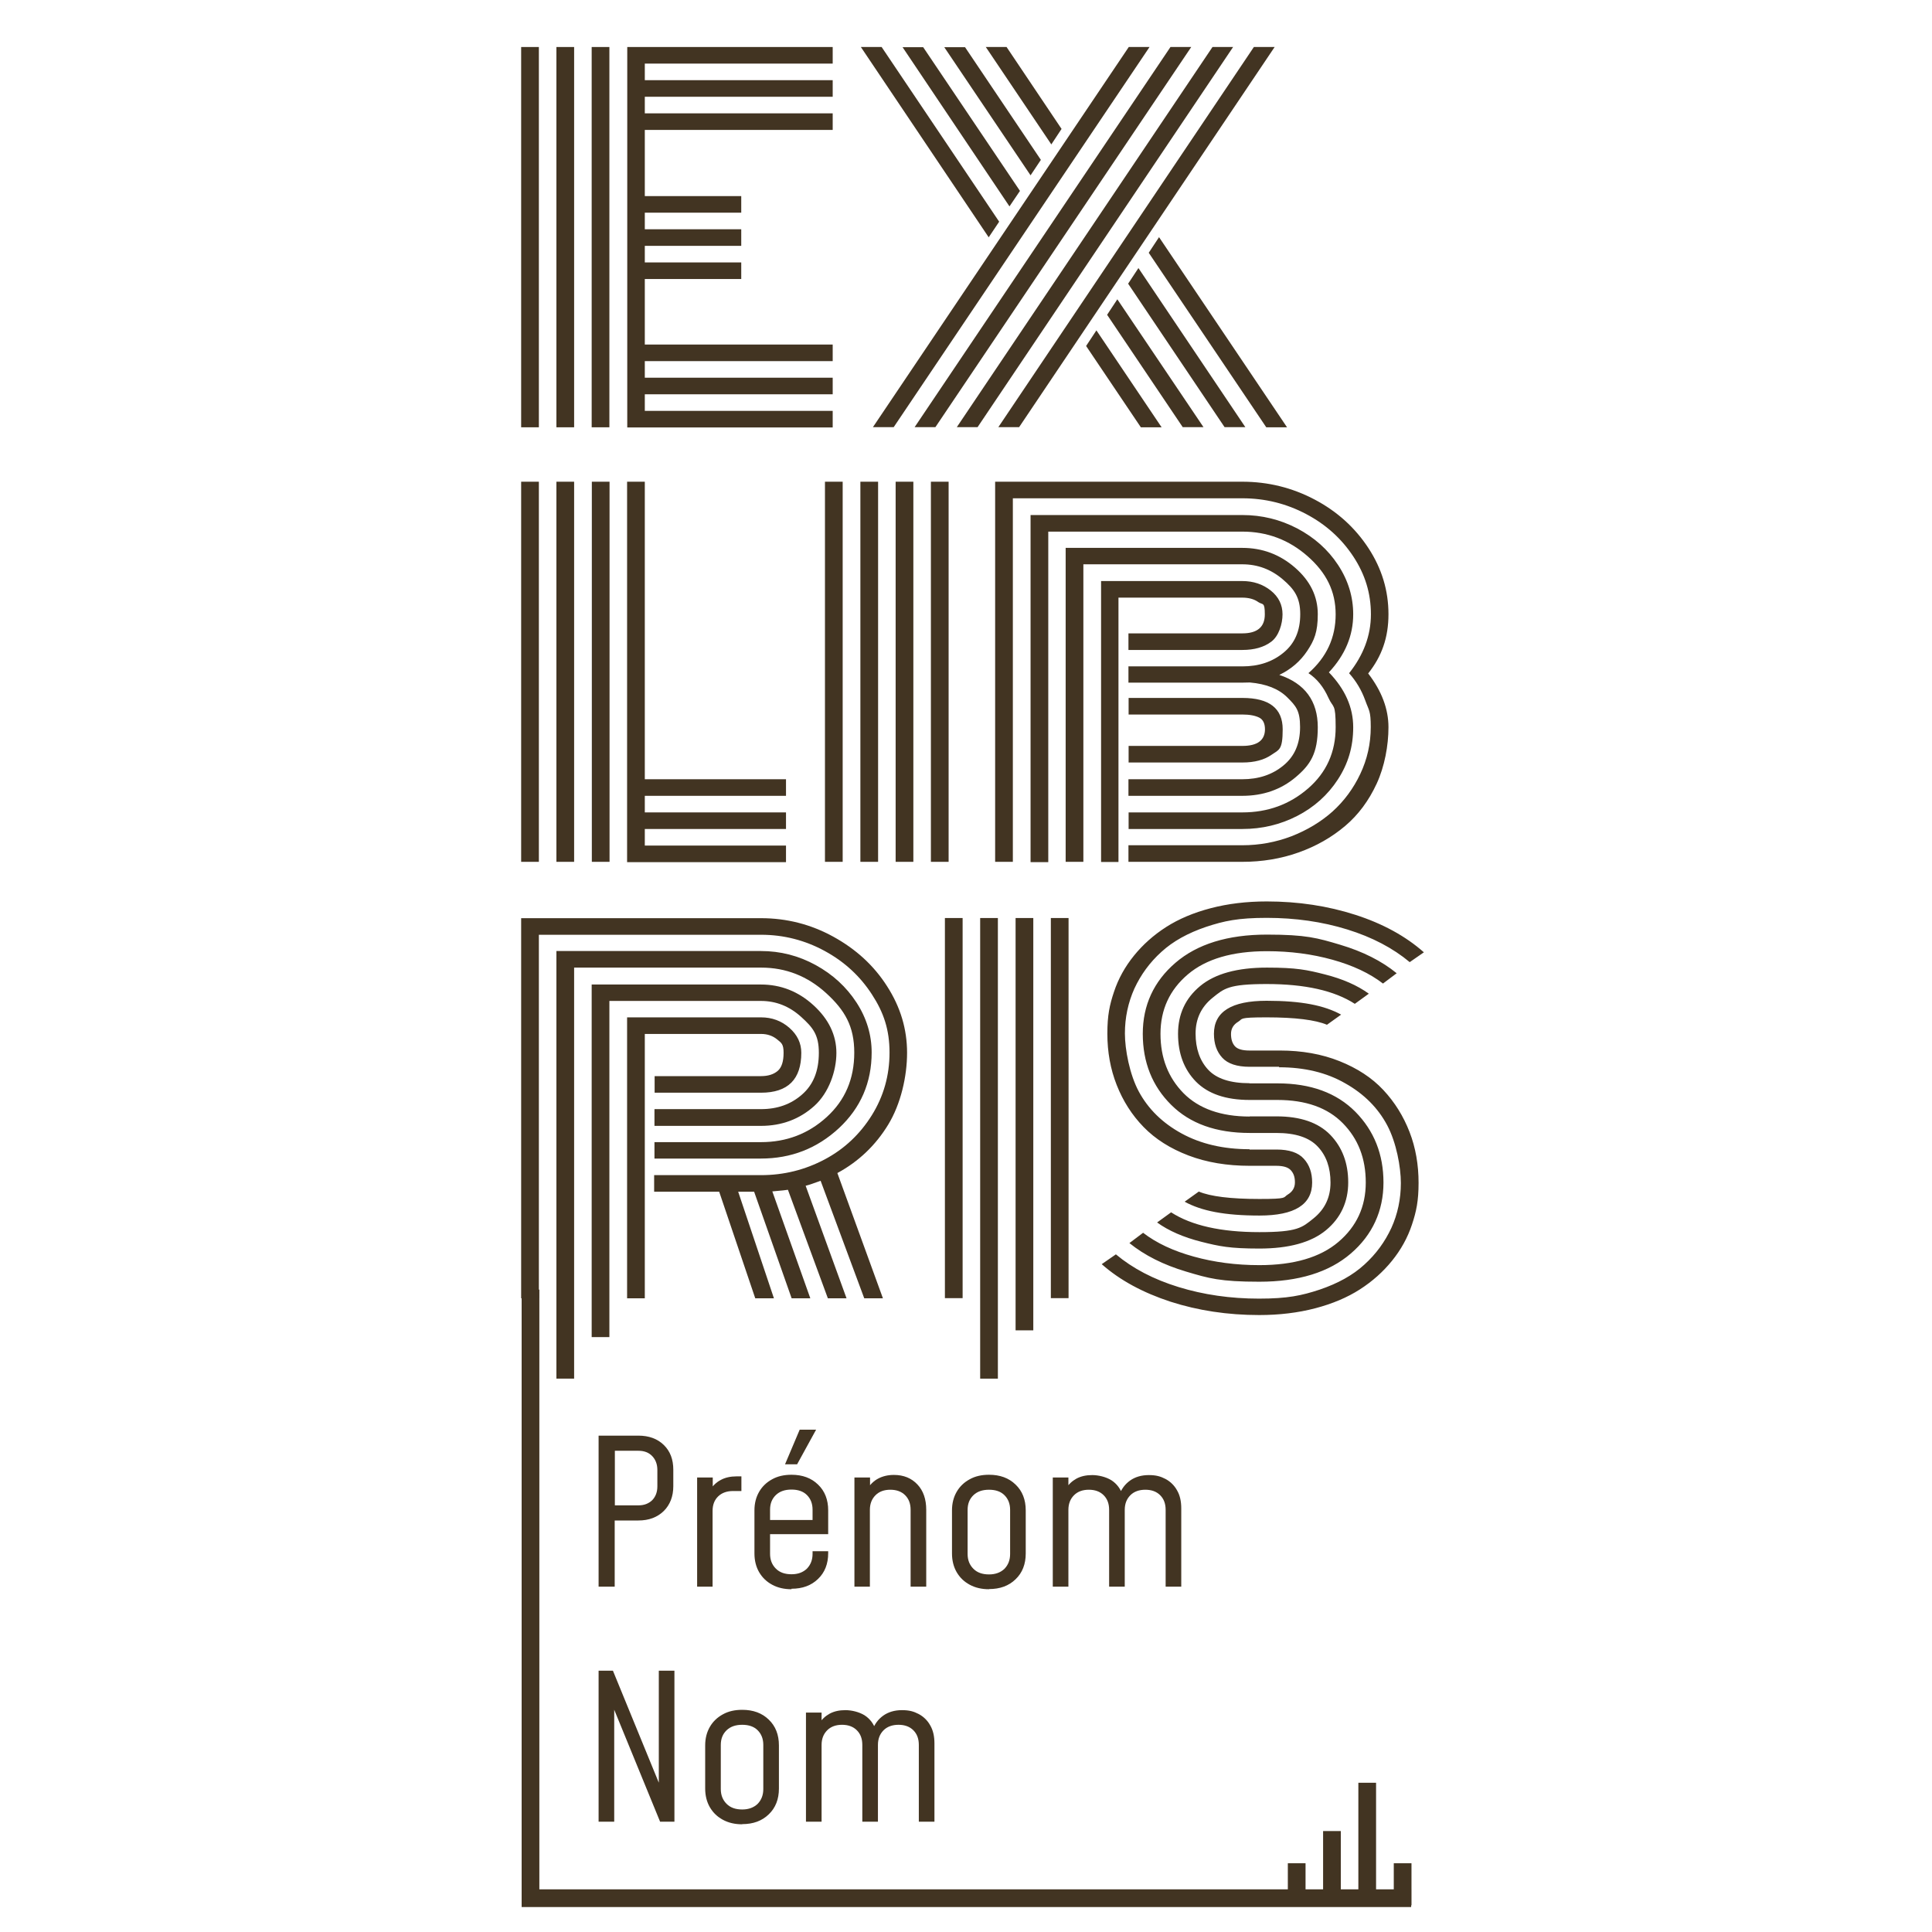
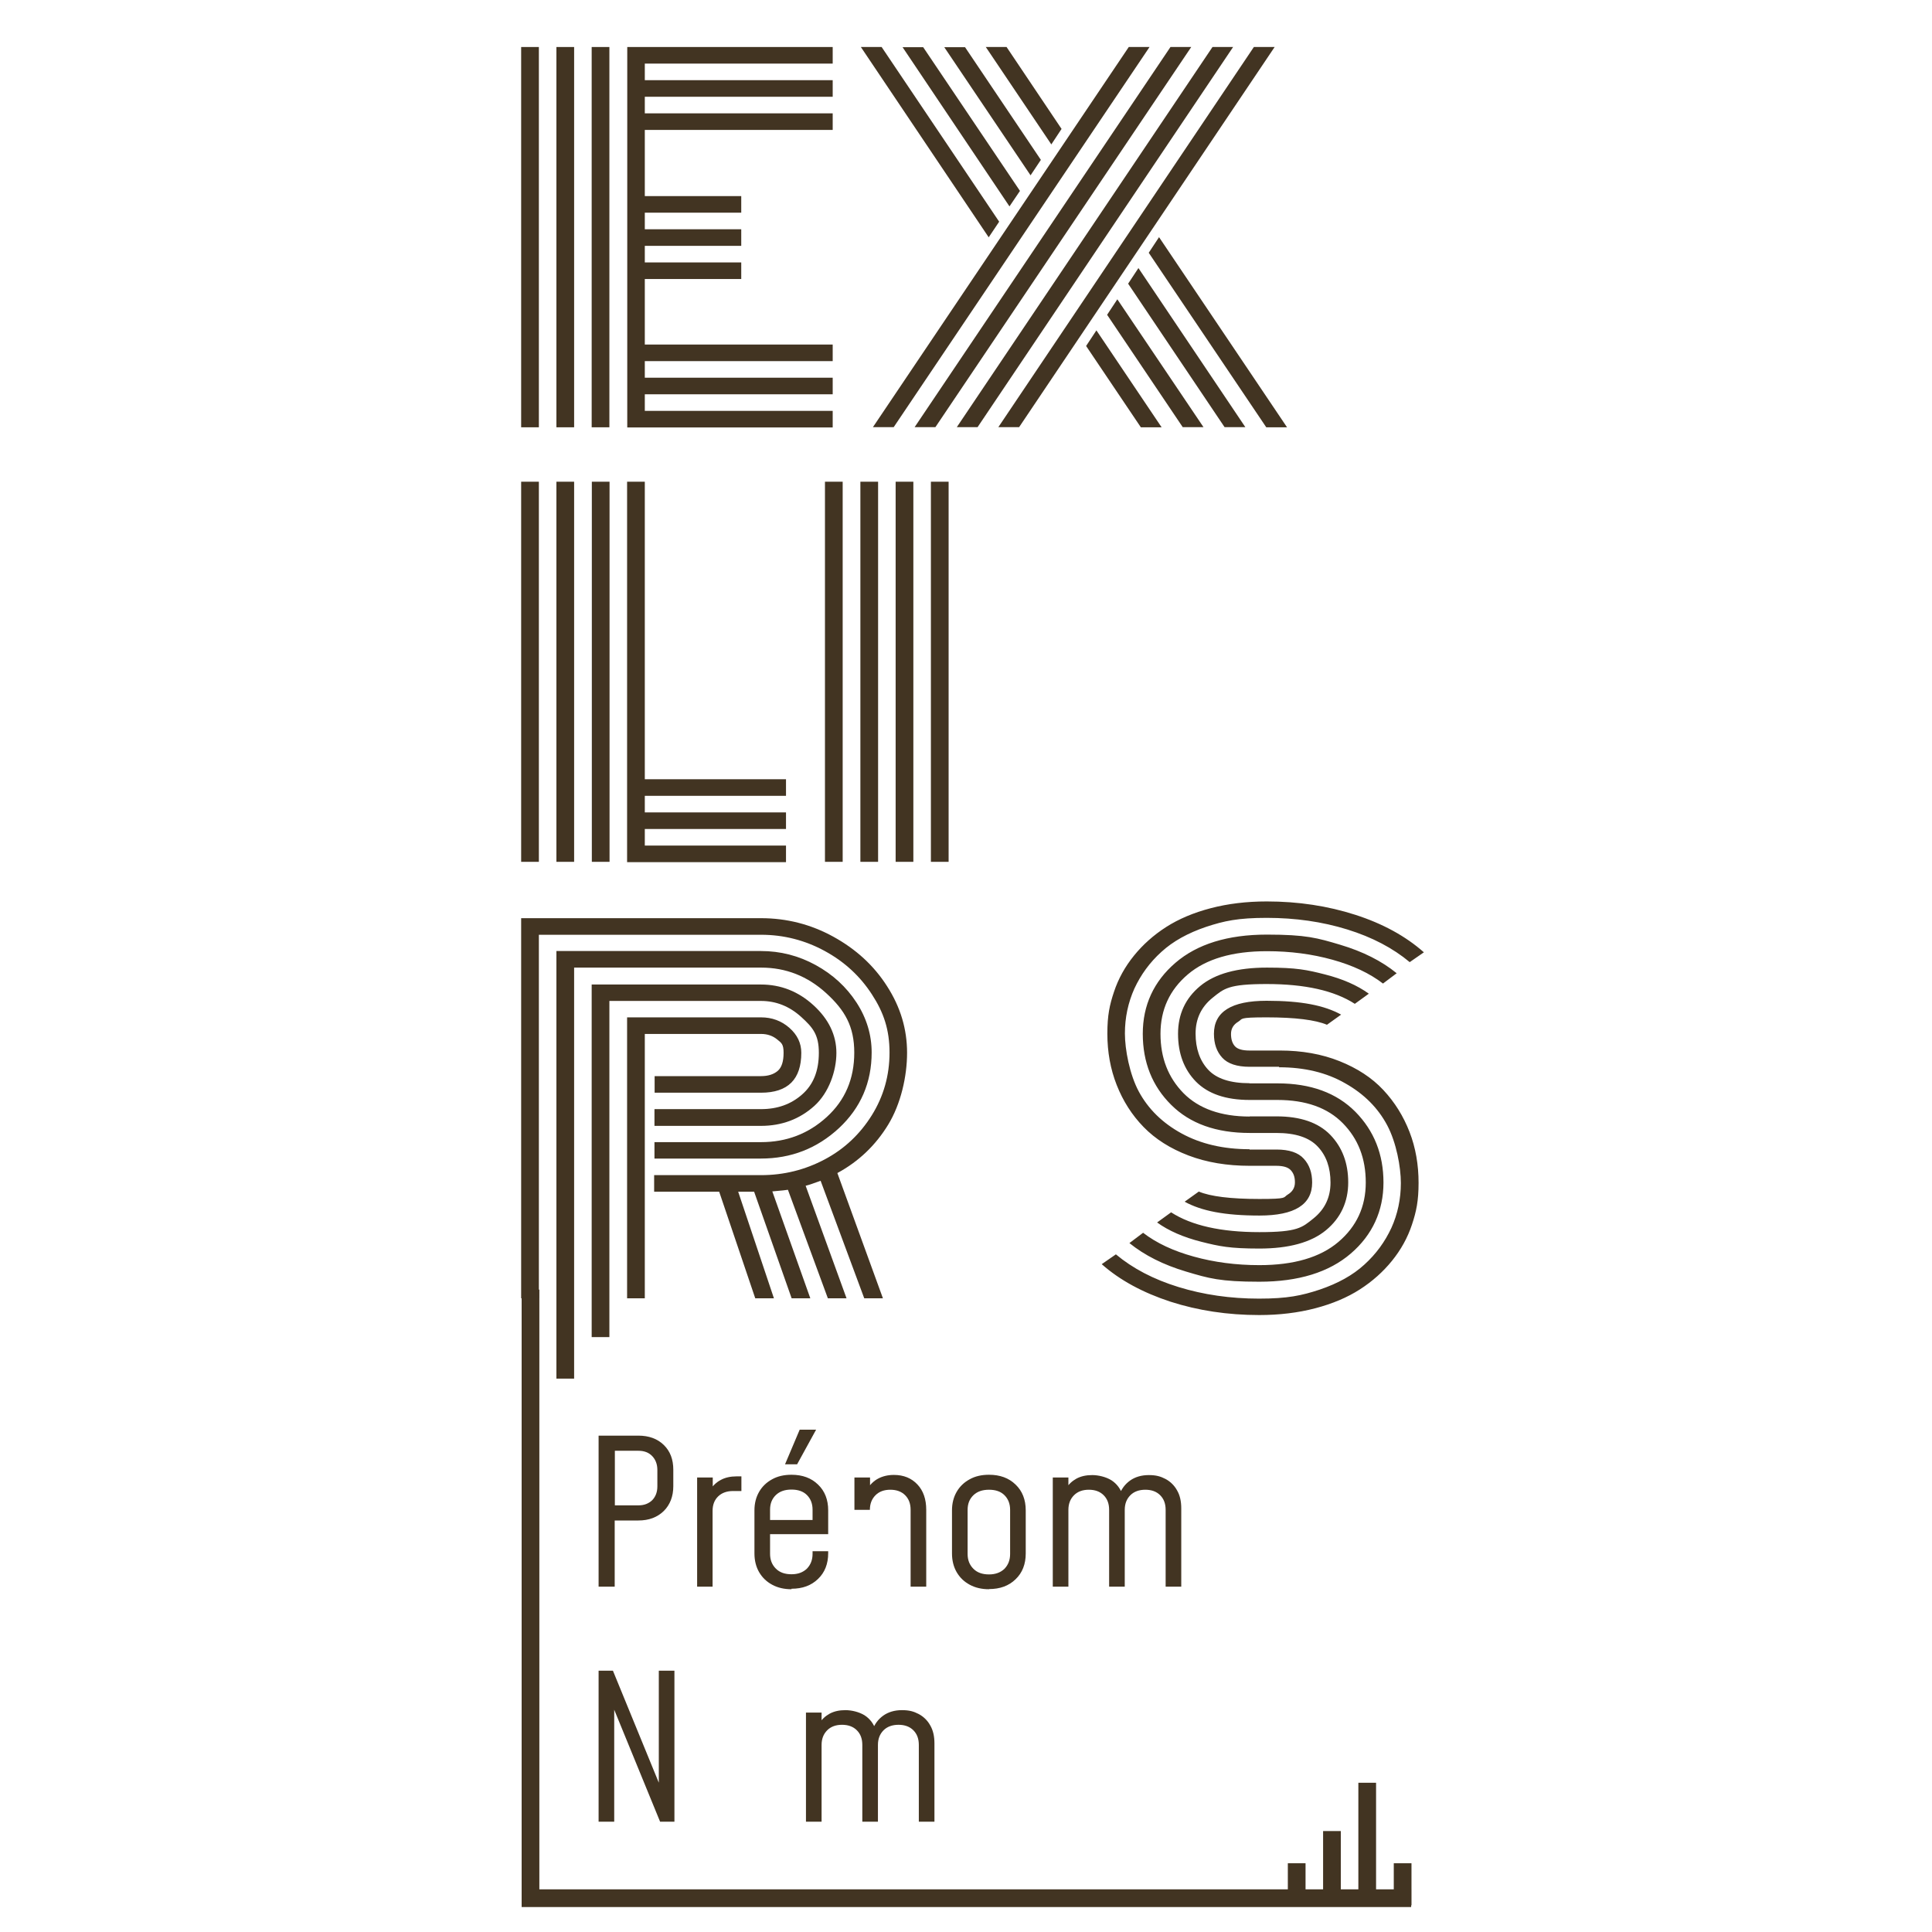
<svg xmlns="http://www.w3.org/2000/svg" fill="none" viewBox="0 0 1200 1200" height="1200" width="1200">
  <path fill="#423422" d="M334.7 265.4H323.7V29.2H334.7V265.3V265.4ZM356.6 265.4H345.6V29.2H356.6V265.3V265.4ZM378.5 265.4H367.5V29.2H378.5V265.3V265.4ZM400.5 214H517.2V224.3H400.5V234.6H517.2V244.9H400.5V255.2H517.2V265.5H389.6V29.2H517.2V39.5H400.5V49.8H517.2V60.1H400.5V70.4H517.2V80.7H400.5V121.8H460.4V132.1H400.5V142.4H460.4V152.7H400.5V163H460.4V173.3H400.5V214.4V214Z" />
  <path fill="#423422" d="M620.6 137.7L614.1 147.4L534.7 29.2H547.6L620.6 137.7ZM701.1 29.2H714L555.1 265.3H542.2L701.1 29.2ZM633.5 118.6L627 128.2L560.6 29.3H573.4L633.6 118.7L633.5 118.6ZM727 29.2H739.9L581 265.3H568.1L727 29.2ZM646.5 99.3L640.1 108.9L586.5 29.3H599.4L646.5 99.3ZM753.1 29.2H765.9L607.2 265.3H594.3L753.1 29.2ZM659.4 80L653 89.7L612.3 29.2H625.2L659.3 80H659.4ZM778.8 29.2H791.7L633 265.3H620.1L778.8 29.2ZM674.6 214.9L681 205.2L721.5 265.4H708.6L674.6 214.9ZM687.6 195.6L694 185.9L747.5 265.3H734.6L687.7 195.6H687.6ZM700.7 176.2L707.1 166.5L773.5 265.3H760.6L700.7 176.2ZM713.5 157L719.9 147.3L799.4 265.4H786.5L713.5 157Z" />
  <path fill="#423422" d="M323.7 299.2H334.7V535.3H323.7V299.2ZM345.6 299.2H356.6V535.3H345.6V299.2ZM367.6 299.2H378.6V535.3H367.6V299.2ZM389.5 299.2H400.5V484H488.2V494.3H400.5V504.6H488.2V514.9H400.5V525.2H488.2V535.5H389.5V299.4V299.2Z" />
  <path fill="#423422" d="M512.4 299.2H523.4V535.3H512.4V299.2ZM534.4 299.2H545.4V535.3H534.4V299.2ZM556.3 299.2H567.3V535.3H556.3V299.2ZM578.2 299.2H589.2V535.3H578.2V299.2Z" />
-   <path fill="#423422" d="M837.9 418.2C846.9 406.9 851.5 394.7 851.5 381.6C851.5 368.5 847.9 356.8 840.6 345.7C833.3 334.6 823.6 325.8 811.3 319.3C799 312.8 785.8 309.5 771.7 309.5H629.1V535.3H618.1V299.2H771.6C787.6 299.2 802.6 302.9 816.6 310.3C830.6 317.7 841.7 327.8 850 340.5C858.3 353.2 862.4 366.9 862.4 381.5C862.4 396.1 858.2 407.7 849.8 418.3C858.2 429.2 862.4 440.4 862.4 451.7C862.4 463 860 476.1 855.1 486.7C850.2 497.3 843.7 506.1 835.4 513.1C827.1 520.1 817.5 525.6 806.5 529.5C795.5 533.4 783.9 535.3 771.6 535.3H700.9V525H771.6C782.3 525 792.5 523.1 802.2 519.4C811.9 515.6 820.4 510.5 827.6 504.1C834.8 497.6 840.6 489.8 844.9 480.7C849.2 471.6 851.4 461.9 851.4 451.6C851.4 441.3 850.3 441.5 848 435.1C845.7 428.7 842.3 423 837.9 418.1V418.2ZM840.5 381.5C840.5 394.8 835.5 406.8 825.4 417.6C835.5 428.1 840.5 439.4 840.5 451.7C840.5 464 837.3 474.4 831 484.1C824.7 493.8 816.2 501.4 805.7 506.8C795.2 512.2 783.8 514.9 771.7 514.9H701V504.6H771.7C787.5 504.6 801.1 499.6 812.5 489.7C823.9 479.8 829.6 467.1 829.6 451.7C829.6 436.3 828.1 440.1 825.1 433.4C822.1 426.7 818 421.6 812.7 418.1C824 408.2 829.6 396 829.6 381.6C829.6 367.2 823.8 355.7 812.2 345.5C800.6 335.3 787.1 330.2 771.7 330.2H651.1V535.5H640.1V319.9H771.7C783.8 319.9 795.1 322.7 805.7 328.2C816.3 333.8 824.8 341.3 831.1 350.9C837.4 360.5 840.5 370.7 840.5 381.6V381.5ZM701 413.9H771.7C781.8 413.9 790.3 411.1 797.2 405.4C804.2 399.7 807.6 391.8 807.6 381.5C807.6 371.2 804 366 796.7 359.8C789.4 353.6 781.1 350.5 771.6 350.5H672.9V535.3H661.9V340.3H771.6C784.1 340.3 795 344.4 804.4 352.6C813.8 360.8 818.5 370.4 818.5 381.5C818.5 392.6 816.3 397.7 812 404.2C807.7 410.7 801.9 415.7 794.6 419.2C810.5 424.5 818.5 435.4 818.5 451.7C818.5 468 813.9 475 804.8 482.7C795.7 490.4 784.6 494.3 771.6 494.3H700.9V484H771.6C781.7 484 790.2 481.2 797.1 475.5C804.1 469.8 807.5 461.9 807.5 451.6C807.5 441.3 804.9 438.5 799.6 433.2C794.3 427.9 786.6 424.8 776.3 423.9C775.3 423.9 773.7 424 771.6 424H700.9V413.7L701 413.9ZM694.9 535.4H683.9V360.9H771.6C778.5 360.9 784.4 362.9 789.3 366.8C794.2 370.7 796.6 375.7 796.6 381.6C796.6 387.5 794.3 395 789.7 398.5C785.1 402 779.1 403.7 771.6 403.7H700.9V393.4H771.6C780.9 393.4 785.6 389.5 785.6 381.6C785.6 373.7 784.3 375.8 781.6 374C779 372.1 775.6 371.2 771.5 371.2H694.7V535.4H694.9ZM785.7 453.1C785.7 449.4 784.5 446.9 782.1 445.7C779.7 444.5 776.2 443.8 771.7 443.8H701V433.5H771.7C788.4 433.5 796.7 440 796.7 453C796.7 466 794.4 465.6 789.8 468.8C785.2 472 779.2 473.6 771.7 473.6H701V463.3H771.7C781 463.3 785.7 459.8 785.7 452.9V453.1Z" />
  <path fill="#423422" d="M406.6 729.9H472.7C486.9 729.9 500.1 726.6 512.3 720.1C524.5 713.6 534.2 704.4 541.5 692.7C548.8 681 552.5 668 552.5 653.8C552.5 639.6 548.9 628.9 541.6 617.7C534.3 606.4 524.6 597.4 512.3 590.7C500 584 486.8 580.6 472.7 580.6H334.7V806.4H323.7V570.3H472.7C488.6 570.3 503.6 574.1 517.6 581.8C531.6 589.5 542.8 599.7 551 612.6C559.3 625.5 563.4 639.2 563.4 653.9C563.4 668.6 559.5 685.7 551.7 698.5C543.9 711.3 533.4 721.4 520.1 728.6L548.4 806.4H536.8L509.7 733.4C505.6 734.9 502.5 736 500.4 736.5L525.8 806.4H514.2L489.4 739C488.5 739.2 485.2 739.5 479.7 740L503.3 806.4H491.7L468.4 740.2H458.5L480.7 806.4H469.1L446.7 740.2H406.3V729.9H406.6ZM406.6 709.4H472.7C488.5 709.4 502.1 704.2 513.5 693.8C524.9 683.4 530.6 670.1 530.6 653.8C530.6 637.5 524.8 627.5 513.2 616.9C501.6 606.3 488.1 601 472.8 601H356.6V856.3H345.6V590.7H472.6C484.7 590.7 496 593.6 506.6 599.4C517.2 605.2 525.7 613 532 622.7C538.3 632.4 541.4 642.8 541.4 653.7C541.4 672.4 534.6 688.1 521.1 700.7C507.5 713.3 491.4 719.6 472.6 719.6H406.5V709.3L406.6 709.4ZM406.6 688.9H472.7C482.8 688.9 491.3 685.9 498.2 679.8C505.2 673.7 508.6 665.1 508.6 653.9C508.6 642.7 504.9 638.2 497.6 631.6C490.3 625 482 621.7 472.6 621.7H378.5V830.5H367.5V611.5H472.6C485 611.5 495.9 615.8 505.3 624.4C514.7 633 519.5 642.9 519.5 654C519.5 665.1 514.9 678.7 505.8 686.9C496.7 695.1 485.6 699.3 472.6 699.3H406.5V689L406.6 688.9ZM400.5 806.4H389.5V631.9H472.7C479.5 631.9 485.4 634.1 490.3 638.4C495.2 642.7 497.7 647.9 497.7 653.9C497.7 670.4 489.4 678.7 472.7 678.7H406.6V668.4H472.7C477.1 668.4 480.5 667.3 483 665.2C485.5 663.1 486.7 659.3 486.7 653.9C486.7 648.5 485.4 647.8 482.7 645.6C480 643.4 476.7 642.2 472.7 642.2H400.5V806.4Z" />
-   <path fill="#423422" d="M586.9 570.2H597.9V806.3H586.9V570.2ZM608.8 570.2H619.8V856.3H608.8V570.2ZM630.8 570.2H641.8V826.3H630.8V570.2ZM652.7 570.2H663.7V806.3H652.7V570.2Z" />
  <path fill="#423422" d="M876.7 1183.4H865.7V1157.3H876.7V1183.4ZM854.7 1183.4H843.7V1107.3H854.7V1183.4ZM832.8 1183.4H821.8V1137.3H832.8V1183.4ZM810.9 1183.4H799.9V1157.3H810.9V1183.4Z" />
  <path fill="#423422" d="M794.5 662.6H776.1C768.3 662.6 762.6 660.7 759.2 657C755.7 653.2 754 648.3 754 642.1C754 628.4 764.9 621.6 786.7 621.6C808.5 621.6 822.6 624.5 833 630.2L824.2 636.5C817.1 633.5 804.6 631.9 786.7 631.9C768.8 631.9 772.1 632.8 769.1 634.6C766.1 636.4 764.6 638.9 764.6 642.2C764.6 645.5 765.4 648 767 649.8C768.6 651.6 771.6 652.5 776 652.5H794.9C808.6 652.5 821 654.7 832 659.1C843 663.5 852.1 669.4 859.2 677C866.3 684.6 871.7 693.3 875.5 703.1C879.3 712.9 881.1 723.5 881.1 734.7C881.1 745.9 879.7 752.5 877 760.6C874.3 768.8 870.1 776.3 864.6 783.1C859.1 789.9 852.4 795.9 844.6 800.9C836.8 805.9 827.6 809.8 816.9 812.6C806.2 815.4 794.6 816.8 782.1 816.8C762.5 816.8 744.1 814 727 808.5C709.9 802.9 695.6 795.2 684.3 785.2L693.1 779.1C703.5 787.8 716.4 794.6 732 799.4C747.6 804.2 764.3 806.6 782 806.6C799.7 806.6 808.5 804.7 819.7 801C830.9 797.2 840.2 792.1 847.4 785.5C854.7 778.9 860.2 771.3 864.2 762.7C868.1 754.1 870.1 744.7 870.1 734.8C870.1 724.9 867.3 709.6 861.6 698.9C855.9 688.2 847.3 679.5 835.6 672.9C824 666.2 810.2 662.9 794.4 662.9L794.5 662.6ZM776.1 714H792.9C800.7 714 806.4 715.9 809.8 719.7C813.3 723.5 815 728.4 815 734.5C815 748.2 804.1 755 782.3 755C760.5 755 746.2 752.1 735.8 746.4L744.6 740.1C751.7 743.1 764.2 744.7 782.2 744.7C800.2 744.7 796.8 743.8 799.8 742C802.8 740.2 804.3 737.7 804.3 734.4C804.3 731.1 803.5 728.8 801.8 726.9C800.1 725 797.1 724.1 792.6 724.1H776.2C762.2 724.1 749.5 722 738.2 717.7C726.9 713.4 717.6 707.5 710.3 700C703 692.5 697.5 683.8 693.6 673.9C689.7 664 687.8 653.4 687.8 642C687.8 630.6 689.2 624.2 691.9 616.1C694.6 607.9 698.8 600.4 704.3 593.6C709.8 586.8 716.5 580.8 724.3 575.8C732.1 570.8 741.3 566.9 752 564.1C762.7 561.3 774.3 559.9 786.8 559.9C806.4 559.9 824.7 562.7 841.8 568.2C858.9 573.7 873.1 581.5 884.4 591.5L875.6 597.6C865.2 588.9 852.3 582.1 836.8 577.3C821.3 572.5 804.6 570.1 786.8 570.1C769 570.1 760.3 572 749.1 575.7C737.9 579.5 728.6 584.6 721.4 591.2C714.1 597.8 708.6 605.4 704.6 614C700.7 622.7 698.7 632 698.7 641.9C698.7 651.8 701.6 667.4 707.4 678.1C713.2 688.8 722 697.5 733.9 704C745.8 710.5 759.8 713.8 776.1 713.8V714ZM776.1 672.9H793.5C814.1 672.9 830.2 678.8 841.9 690.6C853.5 702.4 859.3 717 859.3 734.5C859.3 752 852.5 767 839 778.6C825.5 790.2 806.6 796.1 782.2 796.1C757.8 796.1 750.8 794 736.7 789.8C722.6 785.6 710.9 779.7 701.5 772.1L710 765.7C718.3 772.1 728.8 777 741.5 780.5C754.1 784 767.7 785.8 782.2 785.8C803.6 785.8 820 781 831.3 771.4C842.6 761.8 848.3 749.5 848.3 734.5C848.3 719.5 843.6 707.4 834.1 697.7C824.6 688 811 683.2 793.4 683.2H776.2C761.4 683.2 750.3 679.4 742.8 671.8C735.4 664.2 731.7 654.3 731.7 642.1C731.7 629.9 736.3 620 745.5 612.4C754.7 604.8 768.5 601 786.9 601C805.3 601 811.8 602.4 822.8 605.2C833.9 608 843 612 850.2 617.2L841.5 623.5C828.8 615.3 810.6 611.2 786.8 611.2C763 611.2 760.3 614 753.2 619.7C746.1 625.4 742.6 632.8 742.6 642C742.6 651.2 745.2 658.8 750.4 664.4C755.6 670 764.2 672.8 776.1 672.8V672.9ZM776.1 693.4H792.9C807.7 693.4 818.8 697.2 826.3 704.9C833.7 712.6 837.4 722.4 837.4 734.4C837.4 746.4 832.8 756.5 823.6 764.1C814.4 771.7 800.6 775.5 782.2 775.5C763.8 775.5 757.3 774.1 746.2 771.3C735.1 768.5 725.9 764.5 718.7 759.3L727.4 753C740.1 761.2 758.4 765.3 782.2 765.3C806 765.3 808.7 762.5 815.8 756.8C822.9 751.1 826.4 743.7 826.4 734.5C826.4 725.3 823.8 717.8 818.5 712.2C813.2 706.5 804.6 703.7 792.8 703.7H776.2C755.4 703.7 739.1 697.9 727.4 686.2C715.7 674.6 709.8 659.8 709.8 642.1C709.8 624.4 716.6 609.6 730.1 598C743.6 586.4 762.5 580.5 786.9 580.5C811.3 580.5 818.3 582.6 832.4 586.8C846.5 591 858.2 596.9 867.5 604.5L859 610.9C850.7 604.5 840.2 599.6 827.6 596.1C815 592.6 801.5 590.8 786.9 590.8C765.5 590.8 749.1 595.6 737.8 605.2C726.5 614.8 720.8 627.1 720.8 642.1C720.8 657.1 725.6 669.3 735.1 679C744.6 688.6 758.4 693.5 776.2 693.5L776.1 693.4Z" />
  <path stroke-miterlimit="10" stroke-width="11" stroke="#423422" d="M876.5 1179H329.5V801" />
  <path fill="#423422" d="M371.8 985.5V891.7H396.5C403 891.7 408.3 893.6 412.3 897.5C416.3 901.4 418.2 906.5 418.2 912.9V923.1C418.2 929.4 416.2 934.6 412.3 938.5C408.3 942.4 403.1 944.4 396.5 944.4H381.8V985.5H371.8ZM381.9 935H396.6C400.1 935 402.9 933.9 405.1 931.8C407.2 929.6 408.3 926.8 408.3 923.2V913C408.3 909.5 407.2 906.6 405.1 904.4C403 902.2 400.1 901.1 396.6 901.1H381.9V935Z" />
  <path fill="#423422" d="M433 985.5V917.7H442.7V927.5L441 925.6C442.7 922.8 444.9 920.7 447.7 919.2C450.5 917.7 453.8 917 457.4 917H460.5V926.1H455.3C451.5 926.1 448.4 927.2 446.1 929.4C443.8 931.6 442.6 934.6 442.6 938.4V985.5H432.9H433Z" />
  <path fill="#423422" d="M491.6 987.1C487.1 987.1 483.1 986.2 479.6 984.3C476.1 982.4 473.5 979.9 471.5 976.5C469.6 973.2 468.6 969.3 468.6 964.9V938.1C468.6 933.7 469.6 929.9 471.5 926.6C473.4 923.3 476.1 920.7 479.6 918.8C483 916.9 487 916 491.6 916C498.4 916 503.9 918 508.1 922.1C512.3 926.1 514.4 931.5 514.4 938.1V952.9H476.4V944.1H504.7V937.7C504.7 933.9 503.5 930.9 501.2 928.6C498.9 926.3 495.7 925.2 491.6 925.2C487.5 925.2 484.3 926.3 481.9 928.6C479.5 930.9 478.3 933.9 478.3 937.7V965.1C478.3 968.9 479.5 971.9 481.9 974.3C484.3 976.7 487.5 977.8 491.6 977.8C495.7 977.8 498.8 976.6 501.2 974.3C503.5 971.9 504.7 968.9 504.7 965.1V963.5H514.4V964.7C514.4 971.3 512.3 976.7 508.1 980.7C503.9 984.8 498.4 986.8 491.6 986.8V987.1ZM487.6 909.5L496.7 888H506.9L495.1 909.5H487.6Z" />
-   <path fill="#423422" d="M530.7 985.5V917.7H540.4V926.8L538.7 924.9C540.4 922.1 542.6 919.9 545.4 918.4C548.2 916.9 551.5 916.1 555.2 916.1C561.3 916.1 566.1 918.1 569.8 922C573.5 925.9 575.3 931.2 575.3 937.8V985.5H565.6V937.8C565.6 934 564.5 931 562.2 928.7C559.9 926.4 556.8 925.3 553 925.3C549.2 925.3 546.1 926.4 543.8 928.7C541.5 931 540.3 934 540.3 937.8V985.5H530.6H530.7Z" />
+   <path fill="#423422" d="M530.7 985.5V917.7H540.4V926.8L538.7 924.9C540.4 922.1 542.6 919.9 545.4 918.4C548.2 916.9 551.5 916.1 555.2 916.1C561.3 916.1 566.1 918.1 569.8 922C573.5 925.9 575.3 931.2 575.3 937.8V985.5H565.6V937.8C565.6 934 564.5 931 562.2 928.7C559.9 926.4 556.8 925.3 553 925.3C549.2 925.3 546.1 926.4 543.8 928.7C541.5 931 540.3 934 540.3 937.8H530.6H530.7Z" />
  <path fill="#423422" d="M614.3 987.1C609.8 987.1 605.8 986.2 602.3 984.3C598.8 982.4 596.2 979.9 594.2 976.5C592.3 973.2 591.3 969.3 591.3 964.9V938.1C591.3 933.7 592.3 929.9 594.2 926.6C596.1 923.3 598.8 920.7 602.3 918.8C605.7 916.9 609.7 916 614.3 916C621.1 916 626.6 918 630.8 922.1C635 926.1 637.1 931.5 637.1 938.1V964.9C637.1 971.5 635 976.9 630.8 980.9C626.6 985 621.1 987 614.3 987V987.1ZM614.3 977.9C618.3 977.9 621.5 976.7 623.9 974.4C626.2 972 627.4 969 627.4 965.2V937.8C627.4 934 626.2 931 623.9 928.7C621.6 926.4 618.4 925.3 614.3 925.3C610.2 925.3 607 926.4 604.6 928.7C602.2 931 601 934 601 937.8V965.2C601 969 602.2 972 604.6 974.4C607 976.8 610.2 977.9 614.3 977.9Z" />
  <path fill="#423422" d="M653.9 985.5V917.7H663.6V926.7L662 924.8C663.6 922 665.9 919.9 668.6 918.4C671.4 916.9 674.6 916.2 678.4 916.2C682.2 916.2 686.9 917.3 690.3 919.4C693.7 921.6 696.1 924.8 697.4 929L695.1 928.8C696.5 924.9 698.7 921.9 701.9 919.6C705 917.4 708.9 916.2 713.5 916.2C718.1 916.2 720.8 917 723.9 918.6C726.9 920.2 729.4 922.6 731.1 925.7C732.9 928.8 733.7 932.5 733.7 936.9V985.5H724V937.8C724 934 722.9 931 720.6 928.7C718.3 926.4 715.2 925.3 711.4 925.3C707.6 925.3 704.4 926.4 702.1 928.7C699.8 931 698.6 934 698.6 937.8V985.5H688.9V937.8C688.9 934 687.8 931 685.5 928.7C683.2 926.4 680.1 925.3 676.3 925.3C672.5 925.3 669.4 926.4 667.1 928.7C664.8 931 663.6 934 663.6 937.8V985.5H653.9Z" />
  <path fill="#423422" d="M371.8 1131.5V1037.7H380.7L412 1114.1L409.2 1114.4V1037.7H418.9V1131.5H410L378.7 1055.1L381.5 1054.8V1131.5H371.8Z" />
-   <path fill="#423422" d="M461 1133.1C456.5 1133.1 452.5 1132.2 449 1130.3C445.5 1128.4 442.9 1125.9 440.9 1122.5C439 1119.2 438 1115.3 438 1110.9V1084.1C438 1079.7 439 1075.9 440.9 1072.6C442.8 1069.3 445.5 1066.7 449 1064.8C452.4 1062.9 456.4 1062 461 1062C467.8 1062 473.3 1064 477.5 1068.1C481.7 1072.1 483.8 1077.5 483.8 1084.1V1110.9C483.8 1117.5 481.7 1122.9 477.5 1126.9C473.3 1131 467.8 1133 461 1133V1133.1ZM461 1123.9C465 1123.9 468.2 1122.7 470.6 1120.4C472.9 1118 474.1 1115 474.1 1111.2V1083.8C474.1 1080 472.9 1077 470.6 1074.7C468.3 1072.4 465.1 1071.3 461 1071.3C456.9 1071.3 453.7 1072.4 451.3 1074.7C448.9 1077 447.7 1080 447.7 1083.8V1111.2C447.7 1115 448.9 1118 451.3 1120.4C453.7 1122.8 456.9 1123.9 461 1123.9Z" />
  <path fill="#423422" d="M500.6 1131.5V1063.7H510.3V1072.7L508.7 1070.8C510.3 1068 512.6 1065.9 515.3 1064.4C518.1 1062.9 521.3 1062.2 525.1 1062.2C528.9 1062.2 533.6 1063.3 537 1065.4C540.4 1067.6 542.8 1070.8 544.1 1075L541.8 1074.8C543.2 1070.9 545.4 1067.9 548.6 1065.6C551.7 1063.4 555.6 1062.2 560.2 1062.2C564.8 1062.2 567.5 1063 570.6 1064.6C573.6 1066.2 576.1 1068.6 577.8 1071.7C579.6 1074.8 580.4 1078.5 580.4 1082.9V1131.5H570.7V1083.8C570.7 1080 569.6 1077 567.3 1074.7C565 1072.4 561.9 1071.3 558.1 1071.3C554.3 1071.3 551.1 1072.4 548.8 1074.7C546.5 1077 545.3 1080 545.3 1083.8V1131.5H535.6V1083.8C535.6 1080 534.5 1077 532.2 1074.7C529.9 1072.4 526.8 1071.3 523 1071.3C519.2 1071.3 516.1 1072.4 513.8 1074.7C511.5 1077 510.3 1080 510.3 1083.8V1131.5H500.6Z" />
</svg>